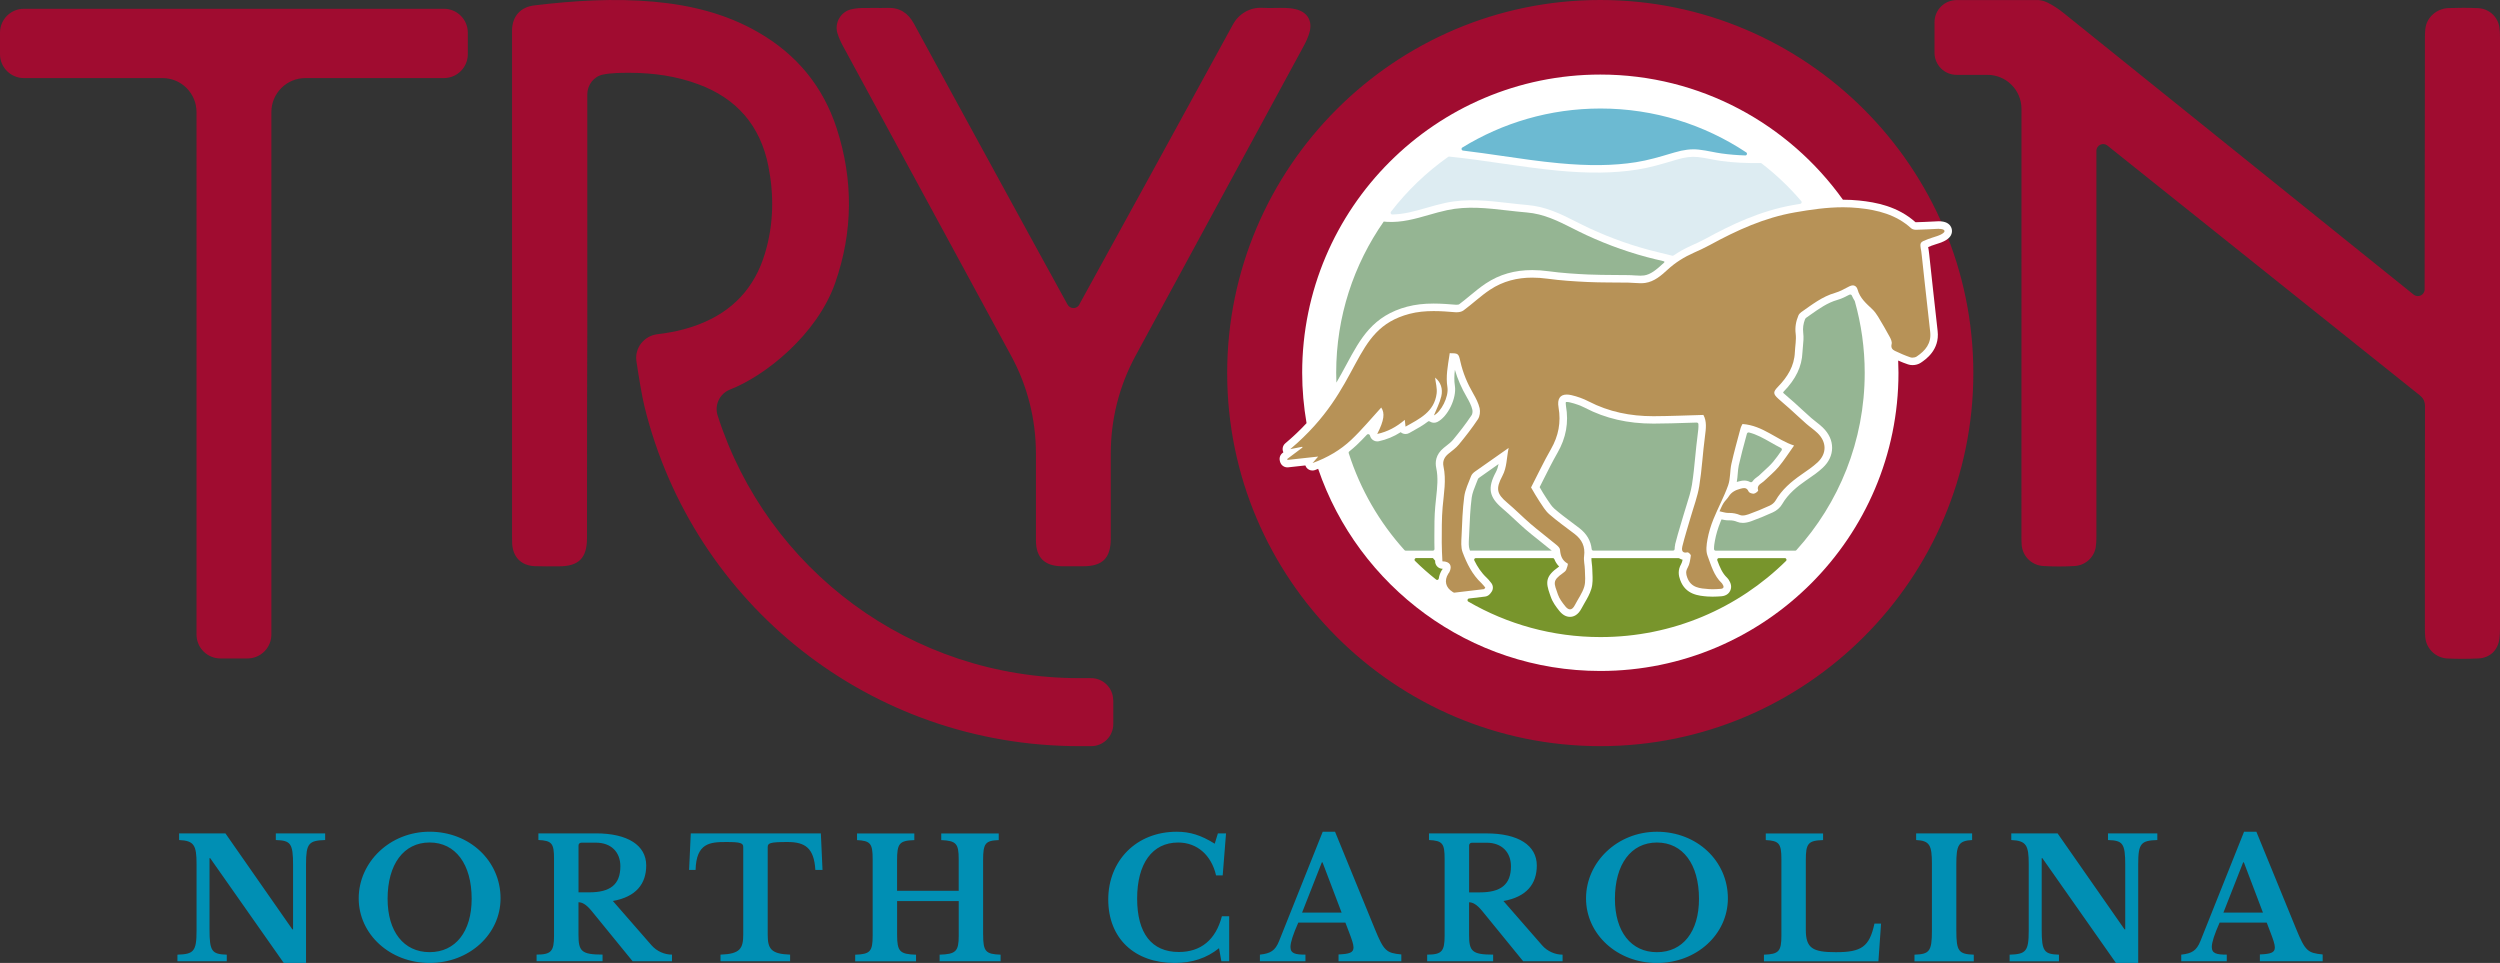
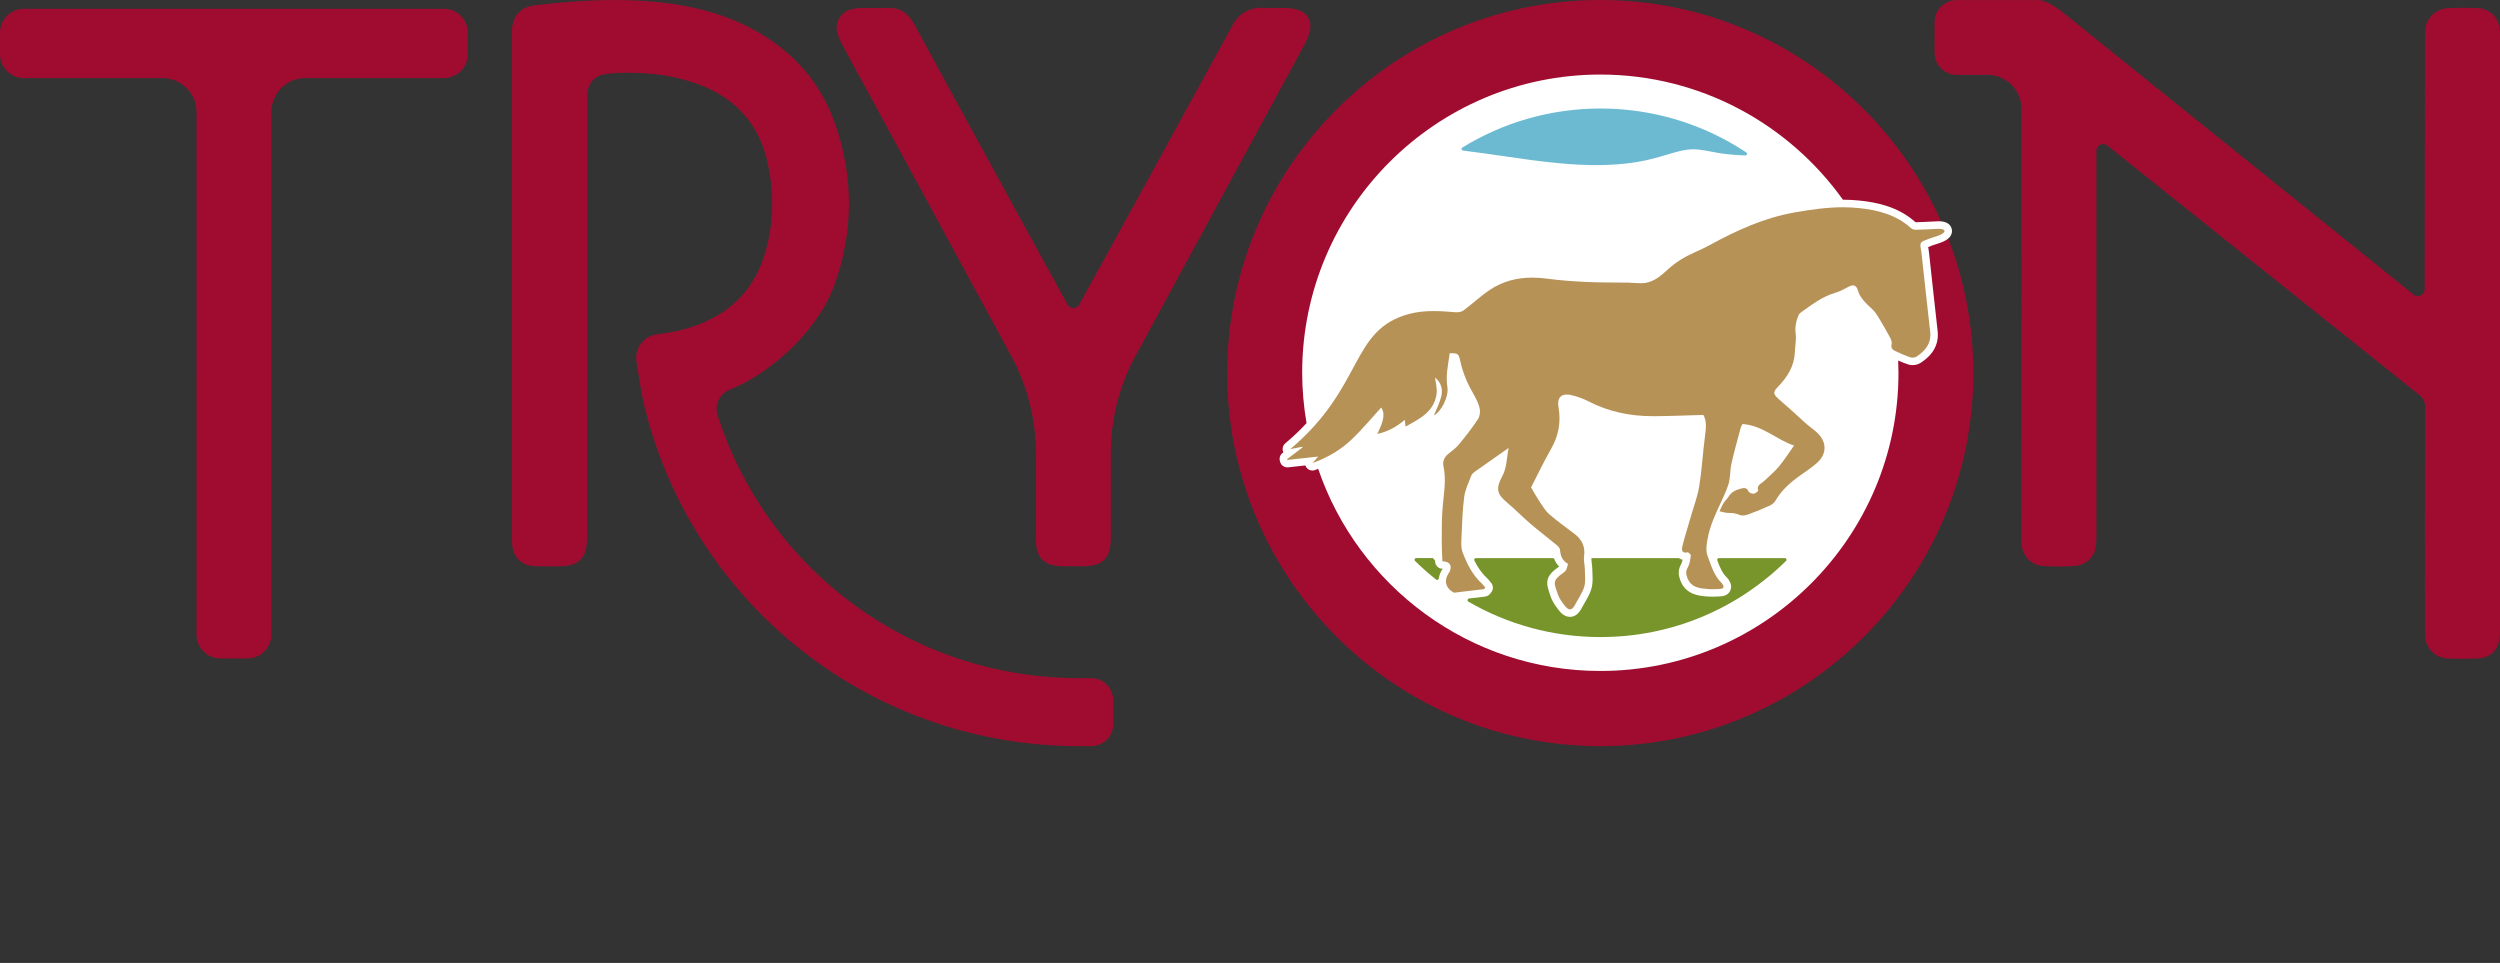
<svg xmlns="http://www.w3.org/2000/svg" id="a" viewBox="0 0 675 260">
  <rect x="0" y="0" width="675" height="260" fill="#333333" stroke="none" />
  <defs>
    <style>.b{fill:#fff;}.c{fill:#ddecf2;}.d{fill:#95b593;}.e{fill:#6cbad2;}.f{fill:#008fb4;}.g{fill:#78952c;}.h{fill:#b79257;}.i{fill:#a00c30;}</style>
  </defs>
  <path class="i" d="M432.07,201.46c-55.54,0-100.73-45.19-100.73-100.73S376.53,0,432.07,0s100.73,45.19,100.73,100.73-45.19,100.73-100.73,100.73Zm-131.48-12.4v6.43c0,3.3-2.67,5.97-5.97,5.97h-3.21c-56.43,0-104.21-38.32-117.36-91.54-.73-2.91-1.57-8.11-2.21-12.37-.54-3.62,2.07-6.89,5.71-7.32,2.32-.27,4.63-.68,6.92-1.28,1.58-.42,3.09-.9,4.54-1.49,8.65-3.4,14.75-9.6,17.57-19.17,2.3-7.71,2.44-15.57,.88-23.45-2.17-10.93-8.56-18.29-18.97-22.11-5.91-2.19-12.06-3.05-18.33-3.07-2.46,0-5.08,0-7.38,.48-2.49,.52-4.21,2.81-4.21,5.36V90.21l-.06,19.98v1.89c0,11.05,0,22.09-.02,33.15,0,5.45-2.2,7.68-7.62,7.68-2.13,0-4.26,.04-6.39-.04-3.65-.11-5.95-2.35-6.19-5.97-.04-.68-.04-1.34-.04-2.02V9.47c0-.5-.02-1.01,0-1.51,.17-3.69,2.33-6.04,6-6.5,10.76-1.29,21.56-1.98,32.37-.99,9.86,.9,19.34,3.21,28,8.19,10.41,5.95,17.61,14.64,21.3,26.04,4.5,13.88,4.41,27.82-.39,41.59-4.87,14.05-18.95,25.21-28.39,28.87l-.04,.02c-2.78,1.09-4.25,4.16-3.34,7,13.34,41.61,52.16,70.92,97.62,70.92h3.21c3.3,0,5.97,2.67,5.97,5.97Zm-9.18-106.85c6.28-11.39,29.4-53.44,41.49-75.61,1.56-2.87,4.61-4.67,7.88-4.49,2.06,.12,4.13-.02,6.2,.03,.95,.02,1.91,.12,2.83,.34,3.2,.76,4.65,3.17,3.73,6.35-.38,1.33-1,2.61-1.67,3.84-15.1,27.82-30.21,55.62-45.3,83.44-4.37,8.06-6.65,17.08-6.66,26.25,0,7.68,0,15.36,0,23.04,0,5.28-2.2,7.48-7.44,7.49-1.91,0-3.81,.01-5.72,0-4.71-.03-7.05-2.33-7.05-7.02-.01-7.83,0-15.66,0-23.49-.01-9.17-2.29-18.19-6.66-26.25-15.09-27.83-30.22-55.65-45.32-83.48-.65-1.19-1.25-2.44-1.63-3.73-.8-2.72,.86-5.67,3.61-6.37,1.02-.26,2.11-.37,3.17-.39,2.24-.06,4.49,.04,6.73-.03,3.35-.12,5.61,1.4,7.18,4.3,6.71,12.36,13.46,24.69,20.2,37.03,5.94,10.89,17.09,31.24,21.25,38.77,.7,1.27,2.51,1.26,3.21,0Zm383.58,87.68c0,.84-.04,1.68-.14,2.52-.39,3.12-2.53,5.23-5.7,5.37-2.75,.13-5.52,.13-8.27,.02-3.16-.13-5.74-2.55-6.06-5.7-.08-.78-.1-1.57-.1-2.35,0-11.67-.03-48.28,.03-59.94,0-1.36-.37-2.25-1.45-3.11-24.95-19.94-72.04-57.62-84.3-67.4-1.2-.96-2.97-.11-2.97,1.43,0,15.39,0,73.8,0,104.21,0,.94-.03,1.9-.18,2.83-.47,2.78-2.84,4.88-5.66,5.05s-5.69,.17-8.52,0c-3.1-.18-5.58-2.61-5.82-5.71-.06-.76-.06-1.52-.06-2.29,0-38.48,0-76.95,.01-115.43,0-5.07-4.11-9.18-9.18-9.18h-8.33c-3.3,0-5.97-2.67-5.97-5.97V5.99c0-3.3,2.67-5.97,5.97-5.97h22.2v.02c.73,.04,1.53,.26,2.38,.68,1.54,.76,3.01,1.75,4.35,2.83,27.98,22.5,81.33,65.44,94.45,75.99,1.2,.96,2.98,.12,2.98-1.41,.04-11.84,.07-48.39,.08-67.8,0-.84,.02-1.68,.11-2.52,.34-3.16,3.07-5.5,6.25-5.63,2.66-.1,5.33-.1,7.99,.02,2.93,.13,5.36,2.31,5.76,5.22,.12,.86,.16,1.73,.16,2.6,0,44.98,0,114.91,0,159.89ZM6.45,2.37H119.86c3.56,0,6.45,2.89,6.45,6.45v5.81c0,3.56-2.89,6.45-6.45,6.45h-37.41c-5.07,0-9.18,4.11-9.18,9.18V171.33c0,3.56-2.89,6.45-6.45,6.45h-7.31c-3.56,0-6.45-2.89-6.45-6.45V30.26c0-5.07-4.11-9.18-9.18-9.18H6.45c-3.56,0-6.45-2.89-6.45-6.45v-5.81C0,5.26,2.89,2.37,6.45,2.37Z" />
-   <path class="f" d="M76.62,260l-19.87-28.3h-.18v19.29c0,5.92,.67,6.64,4.66,6.77v1.79h-13.32v-1.79c4.4-.13,5.16-.9,5.16-6.46v-18.03c0-5.07-.67-6.28-4.71-6.46v-1.79h12.51l18.08,25.92h.18v-17.36c0-5.92-.67-6.64-4.66-6.77v-1.79h13.32v1.79c-4.4,.13-5.16,.9-5.16,6.46v26.73h-6.01Zm58.53-17.45c0,9.73-8.48,17.45-19.15,17.45s-19.15-7.71-19.15-17.45,8.39-17.99,19.15-17.99,19.15,7.85,19.15,17.99Zm-7.8,.13c0-9.33-4.35-15.21-11.35-15.21s-11.35,5.88-11.35,15.21c0,8.84,4.35,14.4,11.35,14.4s11.35-5.56,11.35-14.4Zm38.12,.58l10.41,11.93c1.44,1.66,3.54,2.56,5.56,2.56v1.79h-10.63l-11.12-13.64c-1.48-1.79-2.56-2.29-3.5-2.29v8.79c0,4.44,.81,5.34,6.5,5.34v1.79h-17.81v-1.79c3.95,0,4.71-.9,4.71-5.11v-20.72c0-4.17-.54-4.93-4.22-5.11v-1.79h15.52c8.61,0,13.59,3.23,13.59,8.66,0,4.98-2.74,8.48-9.02,9.6Zm-9.28-2.33h2.92c5.61,0,8.39-2.06,8.39-7.04,0-3.81-2.47-6.37-6.59-6.37h-3.9c-.49,0-.81,.31-.81,.76v12.65Zm65.89-6.05h-1.93c-.36-5.92-2.74-7.54-7.53-7.54s-5.34,.31-5.34,1.39v23.5c0,3.86,.76,5.34,6.05,5.52v1.79h-18.79v-1.79c5.34-.18,6.14-1.66,6.14-5.52v-23.5c0-1.08-.63-1.39-4.62-1.39-4.35,0-8.07,.27-8.25,7.54h-1.75l.45-9.87h35.12l.45,9.87Zm43.37,17.45c0,4.57,.67,5.29,4.71,5.43v1.79h-16.46v-1.79c4.39-.13,5.16-.9,5.16-5.11v-9.37h-16.64v9.06c0,4.57,.72,5.29,5.11,5.43v1.79h-16.42v-1.79c4.04-.13,4.71-.9,4.71-5.11v-20.72c0-4.17-.58-4.93-4.22-5.11v-1.79h15.47v1.79c-4.04,.13-4.66,.9-4.66,5.43v8.25h16.64v-8.57c0-4.17-.67-4.93-4.71-5.11v-1.79h15.52v1.79c-3.63,.13-4.22,.9-4.22,5.43v20.09Zm63.38-27.32h2.2l-.9,11.35h-1.79c-1.26-5.47-5.11-8.88-10.23-8.88-7.04,0-11.08,5.74-11.08,15.12s3.9,14.44,11.26,14.44c5.92,0,9.96-3.27,11.62-9.64h1.97v12.15h-2.11l-.63-3.54c-3.32,2.69-7.31,3.99-11.97,3.99-10.9,0-17.94-6.68-17.94-17.13s7.54-18.3,18.48-18.3c3.63,0,6.59,.94,10.27,3.23l.85-2.78Zm34.4,24.09h-12.69c-1.43,3.23-2.11,5.34-2.11,6.59,0,1.79,1.35,2.06,4.04,2.06v1.79h-12.29v-1.79c2.87-.31,4.13-1.08,5.16-3.63l11.8-29.56h3.32l10.72,26.19c2.47,6.05,3.14,6.55,7.18,6.95v1.84h-16.95v-1.84c2.87-.13,4.04-.45,4.04-1.88,0-.85-.45-2.15-1.17-4.04l-1.03-2.69Zm-11.66-2.69h10.67l-5.16-13.59h-.18l-5.34,13.59Zm54.36-3.14l10.41,11.93c1.43,1.66,3.54,2.56,5.56,2.56v1.79h-10.63l-11.12-13.64c-1.48-1.79-2.56-2.29-3.5-2.29v8.79c0,4.44,.81,5.34,6.5,5.34v1.79h-17.81v-1.79c3.95,0,4.71-.9,4.71-5.11v-20.72c0-4.17-.54-4.93-4.22-5.11v-1.79h15.52c8.61,0,13.59,3.23,13.59,8.66,0,4.98-2.74,8.48-9.02,9.6Zm-9.28-2.33h2.92c5.6,0,8.39-2.06,8.39-7.04,0-3.81-2.47-6.37-6.59-6.37h-3.9c-.49,0-.81,.31-.81,.76v12.65Zm69.88,1.62c0,9.73-8.48,17.45-19.15,17.45s-19.15-7.71-19.15-17.45,8.39-17.99,19.15-17.99,19.15,7.85,19.15,17.99Zm-7.8,.13c0-9.33-4.35-15.21-11.35-15.21s-11.35,5.88-11.35,15.21c0,8.84,4.35,14.4,11.35,14.4s11.35-5.56,11.35-14.4Zm48.44,16.86h-30.9v-1.79c3.99-.13,4.71-.9,4.71-5.11v-20.72c0-4.17-.63-4.93-4.22-5.11v-1.79h15.47v1.79c-4.04,.13-4.66,.9-4.66,5.43v18.79c0,5.02,1.88,6.05,8.12,6.05,6.91,0,9.06-1.44,10.41-7.71h1.79l-.72,10.18Zm25.75,0h-16.01v-1.79c4.04-.13,4.71-.9,4.71-6.46v-18.03c0-5.07-.58-6.28-4.26-6.46v-1.79h15.11v1.79c-3.68,.18-4.26,1.39-4.26,6.46v18.03c0,5.56,.67,6.32,4.71,6.46v1.79Zm38.39,.45l-19.87-28.3h-.18v19.29c0,5.92,.67,6.64,4.66,6.77v1.79h-13.32v-1.79c4.4-.13,5.16-.9,5.16-6.46v-18.03c0-5.07-.67-6.28-4.71-6.46v-1.79h12.51l18.08,25.92h.18v-17.36c0-5.92-.67-6.64-4.66-6.77v-1.79h13.32v1.79c-4.39,.13-5.16,.9-5.16,6.46v26.73h-6.01Zm40.68-10.9h-12.69c-1.43,3.23-2.11,5.34-2.11,6.59,0,1.79,1.35,2.06,4.04,2.06v1.79h-12.29v-1.79c2.87-.31,4.13-1.08,5.16-3.63l11.8-29.56h3.32l10.72,26.19c2.47,6.05,3.14,6.55,7.18,6.95v1.84h-16.95v-1.84c2.87-.13,4.04-.45,4.04-1.88,0-.85-.45-2.15-1.17-4.04l-1.03-2.69Zm-11.66-2.69h10.67l-5.16-13.59h-.18l-5.34,13.59Z" />
  <g>
    <path class="b" d="M521.37,66.39c.35-.13,.77-.27,1.21-.41,1.41-.44,2.87-.9,3.79-1.92,.68-.75,.85-1.77,.46-2.66-.49-1.1-1.62-1.66-3.36-1.66-.03,0-.06,0-.09,0-.55,.03-1.09,.05-1.64,.08-1.48,.07-3,.15-4.49,.18h0s-.04,0-.06,0c-4.8-4.3-10.65-5.39-15.22-5.86-1.41-.14-2.88-.22-4.38-.22-14.61-20.43-38.52-33.79-65.5-33.79-44.39,0-80.5,36.11-80.5,80.5,0,4.64,.42,9.19,1.18,13.62-1.65,1.78-3.54,3.6-5.74,5.45-.7,.59-.92,1.59-.52,2.42h0l-.21,.17c-.66,.49-.95,1.34-.74,2.14l.02,.09,.05,.17c.24,.89,1.05,1.5,1.95,1.5,.07,0,.15,0,.22-.01l4.26-.47,.38-.04c.06,.17,.14,.34,.25,.5,.39,.56,1.01,.87,1.66,.87,.23,0,.47-.04,.7-.12,.29-.11,.56-.23,.85-.34,10.82,31.7,40.87,54.58,76.19,54.58,44.39,0,80.5-36.11,80.5-80.5,0-1.11-.04-2.21-.08-3.31,.94,.41,1.82,.76,2.67,1.04,.37,.12,.77,.19,1.2,.19,.82,0,1.64-.23,2.24-.64,1.27-.85,5.14-3.45,4.54-8.58-.4-3.38-.77-6.83-1.13-10.17l-.4-3.66c-.15-1.35-.29-2.69-.44-4.04l-.29-2.69-.03-.26c-.03-.33-.07-.71-.14-1.09-.04-.25-.09-.51-.13-.73,.21-.09,.47-.18,.71-.28l.08-.03Z" />
-     <path class="c" d="M460.71,64.35c6.55-3.57,14.48-7.43,23.58-9.01,.59-.1,1.19-.2,1.79-.3,.34-.06,.5-.47,.27-.73-3.21-3.76-6.8-7.18-10.72-10.2-.08-.06-.18-.09-.28-.09-3.68,.06-7.31-.09-10.77-.58-.92-.13-1.83-.31-2.72-.48-1.18-.23-2.3-.44-3.44-.56-1.7-.18-3.52,.04-5.7,.7l-.72,.21c-3.21,.96-6.54,1.95-9.99,2.49-6.22,.97-13.02,1.06-21.38,.27-5.12-.48-10.3-1.24-15.3-1.96-4.61-.67-9.3-1.35-14.02-1.83-.11-.01-.22,.02-.31,.08-5.86,4.14-11.08,9.14-15.45,14.82-.22,.29-.01,.73,.36,.73,3.13-.05,6.13-.89,9.27-1.8,1.67-.48,3.39-.97,5.16-1.35,5.76-1.22,11.46-.57,16.97,.06,1.66,.19,3.37,.39,5.06,.53,5.07,.43,9,2.4,13.15,4.5,1.18,.59,2.38,1.2,3.63,1.78,5.98,2.77,12.14,4.93,18.33,6.42,1.33,.32,2.68,.66,4.03,.99,.12,.03,.25,0,.35-.06,1.42-.97,2.95-1.84,4.65-2.6,1.29-.57,2.79-1.26,4.2-2.03Z" />
    <path class="e" d="M420.81,44.06c8.19,.77,14.82,.69,20.88-.26,3.32-.52,6.43-1.45,9.72-2.43l.72-.21c2.45-.73,4.51-.98,6.49-.77,1.23,.13,2.44,.36,3.61,.59,.86,.17,1.75,.34,2.62,.46,2.07,.29,4.2,.46,6.38,.53,.44,.01,.63-.57,.26-.82-11.28-7.48-24.81-11.85-39.36-11.85-13.68,0-26.45,3.87-37.31,10.54-.36,.22-.23,.77,.19,.82,3.57,.43,7.11,.94,10.61,1.45,4.98,.73,10.13,1.48,15.2,1.95Z" />
-     <path class="d" d="M418.94,148.66h-22.03c-.04-.1-.08-.2-.12-.3-.29-.77-.23-1.93-.17-3.05l.03-.54,.06-1.31c.13-3.01,.26-6.12,.65-9.09,.16-1.21,.67-2.47,1.21-3.81,.17-.43,.35-.86,.51-1.29,.04-.05,.15-.18,.36-.33,1.7-1.21,3.41-2.41,5.18-3.65-.16,.8-.38,1.53-.75,2.22-2.27,4.24-1.83,6.7,1.76,9.74,1.11,.94,2.22,1.97,3.29,2.97,.97,.9,1.97,1.84,3,2.73,1.09,.94,2.22,1.84,3.31,2.7,.86,.68,1.75,1.39,2.6,2.1,.18,.15,.37,.3,.57,.45,.16,.12,.37,.29,.55,.44Zm33.33-1.64c.46-1.85,1.01-3.68,1.54-5.46,.25-.83,.5-1.67,.74-2.5,.25-.86,.52-1.72,.78-2.55,.61-1.93,1.19-3.76,1.49-5.61,.4-2.48,.65-5.05,.89-7.54,.19-1.91,.38-3.89,.64-5.84,.15-1.12,.28-2.14,.22-3.03-.02-.23-.24-.4-.46-.4-.76,.02-1.52,.05-2.28,.07-3.02,.1-6.14,.2-9.21,.21h-.28c-6.84,0-12.83-1.38-18.3-4.21-1.27-.66-2.72-1.18-4.18-1.52-.32-.07-.6-.11-.83-.11-.12,0-.2,.01-.25,.02-.03,.13-.08,.45,.03,1.07,.77,4.47,.03,8.59-2.28,12.62-1.36,2.37-2.59,4.84-3.79,7.22-.35,.7-.7,1.39-1.04,2.07,.07,.11,.13,.23,.2,.34,.51,.88,.95,1.64,1.44,2.36,.16,.24,.32,.48,.48,.73,.6,.91,1.17,1.78,1.83,2.36,1.51,1.32,3.18,2.56,4.79,3.77,.65,.49,1.3,.97,1.95,1.47,2.02,1.54,3.13,3.46,3.36,5.7,.02,.23,.21,.4,.43,.4h21.53c.24,0,.44-.19,.44-.43,0-.36,.04-.76,.15-1.21Zm19.94-30.25c-.23-.06-.47,.09-.54,.32l-.25,.92c-.68,2.5-1.38,5.09-1.95,7.64-.15,.67-.21,1.42-.28,2.22-.06,.74-.12,1.5-.26,2.26,.18-.05,.34-.1,.51-.14,.39-.1,.92-.24,1.5-.24,.41,0,.99,.07,1.57,.39,.23,.13,.52,.06,.66-.15,.43-.63,1.01-1.03,1.33-1.26,.13-.09,.28-.2,.34-.25,.45-.43,.91-.86,1.38-1.28,.92-.84,1.79-1.63,2.51-2.49,.79-.94,1.54-1.99,2.3-3.1,.15-.22,.07-.53-.17-.65-.93-.47-1.82-.98-2.7-1.48-1.97-1.12-3.85-2.2-5.96-2.72Zm-92.18-33.99c2.08-.55,4.39-.82,7.04-.82,2.09,0,4.21,.17,6.03,.32,.06,0,.12,0,.19,0,.35,0,.6-.07,.64-.09,.97-.72,1.9-1.49,2.88-2.3,1.39-1.15,2.82-2.33,4.38-3.37,3.66-2.42,7.75-3.6,12.51-3.6,1.39,0,2.87,.11,4.38,.31,3.72,.51,7.46,.73,10.63,.88,2.42,.11,4.9,.12,7.3,.14,1.22,0,2.45,.01,3.67,.03,.56,0,1.11,.05,1.64,.08,.56,.04,1.09,.07,1.59,.07,.38,0,.7-.02,.99-.06,1.79-.26,3.31-1.55,4.97-3.07,.24-.22,.61-.46,.52-.64s-1.52-.44-2.4-.65c-6.31-1.52-12.6-3.72-18.7-6.55-1.27-.59-2.49-1.2-3.69-1.81-3.98-2-7.74-3.9-12.42-4.29-1.72-.14-3.45-.34-5.12-.53-5.6-.64-10.88-1.25-16.32-.09-1.7,.36-3.39,.84-5.02,1.31-3.57,1.03-7.27,2.08-11.23,1.85-.29-.02-.59-.05-.88-.08-8.08,11.57-12.84,25.63-12.84,40.82,0,.89,.03,1.78,.06,2.66,.98-1.67,1.85-3.29,2.7-4.86,3.81-7.08,7.11-13.19,16.5-15.67Zm7.25,61.76c0-2.55,0-5.19,.24-7.82,.07-.76,.15-1.51,.23-2.27,.31-2.83,.6-5.5,.03-8.12-.31-1.46-.21-3.59,2.05-5.42,.21-.17,.42-.33,.63-.5,.73-.57,1.41-1.11,1.9-1.71,1.47-1.78,3.36-4.15,5.01-6.65,.17-.25,.28-.95,.17-1.42-.26-1.15-.9-2.34-1.48-3.35-1.45-2.5-2.52-4.95-3.24-7.43-.17,1.46-.23,2.89,0,4.32,.52,3.34-1.91,8.35-4.74,9.76-.29,.14-.59,.21-.9,.21-.4,0-.79-.12-1.13-.34-.15-.1-.34-.11-.48,0-1.35,1.05-2.85,1.88-4.28,2.67-.27,.15-.54,.3-.8,.45-.31,.17-.65,.26-.99,.26-.32,0-.63-.07-.92-.22-.15-.08-.28-.17-.4-.27-1.86,1.19-3.78,1.98-5.88,2.44-.14,.03-.29,.05-.43,.05-.62,0-1.21-.28-1.6-.78-.18-.24-.31-.5-.37-.78-.09-.4-.57-.54-.85-.24-.91,.97-1.84,1.93-2.81,2.84-.62,.58-1.26,1.13-1.93,1.66-.15,.12-.21,.31-.15,.49,3.13,9.81,8.31,18.7,15.05,26.16,.09,.09,.21,.15,.34,.15h7.32c.25,0,.45-.21,.44-.46-.02-.58-.03-1.17-.03-1.76,0-.63,0-1.26,0-1.9Zm112.11-65c-1.03,.54-2.09,1.1-3.31,1.44-2.67,.76-4.93,2.36-7.32,4.05-.38,.27-.77,.54-1.15,.81l-.23,.29c-.5,1.27-.66,2.46-.51,3.73,.16,1.28,.04,2.5-.08,3.69-.05,.55-.11,1.07-.13,1.58-.15,3.83-1.77,7.21-5.1,10.64-.13,.13-.13,.27-.02,.37,.49,.45,1,.88,1.51,1.32,.48,.41,.97,.83,1.44,1.25,.65,.58,1.29,1.18,1.93,1.77,.86,.79,1.75,1.61,2.64,2.39,.38,.33,.79,.65,1.22,.99,.62,.48,1.25,.97,1.86,1.56,1.67,1.61,2.55,3.52,2.53,5.52-.01,1.96-.88,3.81-2.51,5.34-1.27,1.19-2.67,2.16-4.03,3.09l-.58,.4c-2.24,1.55-4.74,3.53-6.38,6.37-.51,.89-1.44,1.71-2.49,2.19-1.97,.9-3.93,1.71-5.85,2.4-.83,.3-1.6,.45-2.29,.45-.55,0-1.05-.1-1.49-.28-.68-.29-1.31-.41-2.09-.41h-.3c-.68,0-1.3-.13-1.85-.26-.09,.22-.19,.44-.28,.67-.7,1.73-1.21,3.45-1.51,5.12-.08,.44-.25,1.37-.24,2.21,0,.25,.2,.45,.45,.45h21.47c.13,0,.25-.05,.33-.15,11.46-12.66,18.44-29.45,18.44-47.86,0-6.71-.94-13.19-2.67-19.34-.01-.04-.03-.08-.05-.11-.28-.44-.54-.91-.75-1.42-.1-.24-.38-.35-.61-.23Z" />
    <path class="g" d="M389.33,153.86c-.47,.77-.75,1.56-.86,2.34-.05,.34-.44,.51-.71,.29-1.99-1.58-3.9-3.26-5.71-5.05-.28-.28-.08-.76,.32-.76h4.52l.6,.7c-.1,1.19,.83,2.19,2,2.19h.06c-.07,.1-.14,.19-.2,.29Zm77.52,2.85c.83,1.3,.54,2.32,.29,2.83-.25,.5-.89,1.35-2.41,1.46-.72,.05-1.53,.1-2.35,.1-.42,0-.8-.01-1.18-.04h-.12c-2.38-.19-5.98-.46-7.42-4.44-.43-1.18-.73-2.62,.26-4.34,.17-.3,.29-.7,.38-1.15-.32-.08-.61-.2-.87-.37-.07-.04-.15-.07-.23-.07h-23.51c-.02,.41,.03,.88,.09,1.4,.07,.53,.13,1.07,.14,1.66,0,.35,.02,.71,.04,1.07,.06,1.3,.13,2.76-.3,4.19-.42,1.39-1.12,2.58-1.79,3.73-.3,.52-.59,1.01-.84,1.5-.98,1.91-2.25,2.31-3.14,2.31-1.05,0-2.02-.55-2.88-1.62-.9-1.12-1.81-2.34-2.3-3.78-.09-.26-.18-.51-.26-.74-1.12-3.17-1.23-4.82,2.41-7.37,.04-.03,.08-.05,.11-.08-.62-.61-1.02-1.29-1.29-1.98-.07-.17-.23-.29-.41-.29h-20.8c-.33,0-.55,.34-.4,.64,.82,1.67,1.88,3.32,3.35,4.68,.37,.34,.66,.7,.91,1.02,.09,.11,.17,.22,.26,.32,.64,.74,.65,1.84,.03,2.59-.02,.03-.04,.06-.06,.08-.16,.23-.64,.94-1.61,1.06-1.5,.19-2.94,.36-4.34,.52-.42,.05-.54,.61-.17,.83,10.5,6.09,22.69,9.58,35.7,9.58,19.52,0,37.21-7.85,50.09-20.56,.28-.28,.08-.76-.32-.76h-17.82c-.31,0-.52,.31-.42,.6,.66,1.81,1.35,3.49,2.64,4.7,.29,.27,.45,.56,.55,.74Z" />
    <path class="h" d="M523.52,61.77c-2.07,.1-4.12,.22-6.18,.27h-.05c-.44,0-.97-.13-1.27-.4-4.03-3.68-9.02-4.94-14.21-5.47-1.4-.14-2.8-.21-4.19-.21-4.34,0-8.65,.62-12.98,1.38-8.28,1.44-15.7,4.84-22.96,8.8-1.41,.77-2.88,1.45-4.35,2.1-2.6,1.16-4.97,2.62-7.08,4.57-1.74,1.6-3.6,3.22-6.04,3.58-.42,.06-.85,.08-1.28,.08-1.08,0-2.17-.14-3.26-.16-3.68-.06-7.36,0-11.04-.17-3.61-.17-7.23-.4-10.81-.89-1.39-.19-2.76-.29-4.11-.29-4.03,0-7.86,.93-11.39,3.26-2.52,1.67-4.74,3.8-7.18,5.6-.47,.35-1.19,.49-1.85,.49-.12,0-.24,0-.36-.01-1.95-.17-3.91-.31-5.86-.31-2.2,0-4.39,.19-6.52,.75-16.15,4.27-12.1,19.62-32.19,36.53,1.08-.21,2.15-.43,3.23-.64l.09,.19c-1.38,1.03-2.75,2.07-4.13,3.1l.07,.26c2.71-.3,5.42-.59,8.29-.91-.49,.57-.92,1.06-1.52,1.76,4.04-1.48,7.53-3.52,10.45-6.28,2.89-2.73,5.44-5.83,8.09-8.72,1.02,1.52,.8,3.44-1.08,7.14,2.8-.61,5.15-1.87,7.44-3.81,.07,.66,.13,1.16,.2,1.83,3.75-2.1,7.76-3.96,8.4-8.93,.18-1.43-.27-2.95-.42-4.31,1.52,1.2,2.16,3.04,1.68,5.05-.44,1.83-1.35,3.56-1.99,5.16,1.89-.94,4.06-4.99,3.64-7.64-.46-2.91,.1-5.69,.53-8.51,.03-.22,.06-.43,.09-.64h.08c2.26,0,2.32,.1,2.8,2.25,.69,3.08,1.9,5.95,3.49,8.68,.71,1.23,1.39,2.55,1.71,3.91,.21,.93,.06,2.21-.46,2.98-1.57,2.37-3.33,4.62-5.14,6.82-.79,.96-1.84,1.7-2.81,2.49-1.11,.9-1.65,2-1.35,3.43,.79,3.68,.09,7.32-.23,10.98-.28,3.17-.22,6.37-.24,9.55-.01,1.7,.11,3.41,.18,5.1,2.04,.02,2.73,1.21,1.88,2.92-.08,.16-.21,.29-.31,.45-1.14,1.87-.7,3.71,1.16,4.87,.14,.09,.3,.22,.45,.22h.02c2.67-.3,5.35-.62,8.02-.95,.1-.01,.17-.2,.36-.42-.32-.38-.63-.81-1.01-1.17-2.5-2.32-3.97-5.31-5.13-8.4-.49-1.31-.34-2.92-.27-4.39,.15-3.53,.26-7.08,.72-10.58,.25-1.91,1.16-3.75,1.86-5.59,.18-.47,.63-.91,1.06-1.21,2.92-2.08,5.86-4.13,9.07-6.37-.57,2.69-.44,5.21-1.68,7.54-1.87,3.5-1.52,4.87,1.29,7.24,2.17,1.83,4.16,3.86,6.31,5.72,1.91,1.65,3.95,3.16,5.89,4.79,.79,.66,1.99,1.42,2.06,2.21,.14,1.68,.59,2.89,2.08,3.74,.14,.08-.17,1.12-.41,1.66-.15,.34-.51,.63-.84,.86-3.02,2.12-2.45,2.72-1.4,5.8,.39,1.15,1.2,2.2,1.97,3.17,.46,.58,.9,.86,1.3,.86,.49,0,.94-.41,1.34-1.21,.84-1.63,1.98-3.17,2.5-4.89,.43-1.44,.19-3.09,.17-4.65-.02-1.21-.37-2.44-.21-3.61,.35-2.57-.57-4.48-2.55-6-2.3-1.76-4.67-3.43-6.84-5.32-1.08-.94-1.84-2.27-2.66-3.48-.77-1.14-1.43-2.35-2.27-3.76,1.7-3.29,3.4-6.91,5.38-10.36,2.04-3.56,2.74-7.24,2.04-11.27-.39-2.25,.4-3.45,2.21-3.45,.38,0,.81,.05,1.28,.16,1.6,.37,3.2,.94,4.66,1.7,5.47,2.83,11.3,3.98,17.37,3.98,.09,0,.18,0,.27,0,4.41-.02,8.82-.22,13.32-.34,.96,1.72,.7,3.7,.43,5.76-.6,4.47-.82,8.99-1.54,13.44-.46,2.85-1.52,5.6-2.32,8.39-.76,2.63-1.59,5.24-2.25,7.89-.19,.78-.17,1.69,.85,1.69,.16,0,.35-.02,.57-.07,0,0,.02,0,.03,0,.25,0,.88,.63,.84,.88-.16,1.12-.31,2.33-.86,3.28-.56,.97-.45,1.7-.11,2.64,1.01,2.8,3.43,2.94,5.79,3.12,.34,.03,.68,.04,1.02,.04,.74,0,1.48-.05,2.21-.1,.82-.06,.99-.51,.54-1.19-.07-.11-.12-.25-.22-.34-2.15-2.02-2.88-4.82-3.86-7.42-.49-1.29-.28-2.95-.02-4.38,.34-1.88,.91-3.74,1.63-5.52,1.24-3.07,2.86-6.01,3.96-9.12,.64-1.81,.45-3.89,.88-5.8,.72-3.22,1.62-6.4,2.47-9.59,.14-.51,.44-.97,.52-1.15,5.56,.4,9.24,4.31,13.93,5.81-1.51,2.11-2.71,4.02-4.15,5.74-1.2,1.43-2.68,2.62-4.03,3.92-.71,.68-1.98,.99-1.52,2.47,.05,.17-.72,.82-1.16,.87-.04,0-.08,0-.12,0-.47,0-1.16-.26-1.29-.57-.31-.73-.73-.94-1.22-.94-.31,0-.64,.08-1,.18-1.29,.34-2.41,.88-3.15,2.07-.4,.65-1.01,1.17-1.41,1.81-.43,.69-.73,1.46-1.09,2.2,.79,.16,1.58,.45,2.37,.45,.02,0,.05,0,.07,0,.08,0,.15,0,.23,0,1.01,0,1.91,.17,2.88,.57,.21,.09,.45,.12,.7,.12,.53,0,1.12-.16,1.61-.33,1.93-.69,3.83-1.48,5.69-2.33,.61-.28,1.25-.79,1.58-1.36,1.71-2.97,4.22-5.1,6.98-7.02,1.5-1.05,3.05-2.07,4.38-3.31,2.53-2.38,2.48-5.51-.04-7.93-.94-.9-2.04-1.63-3.02-2.49-1.55-1.37-3.05-2.79-4.59-4.17-.97-.87-1.99-1.7-2.95-2.58-1.48-1.34-1.44-1.85-.07-3.27,2.52-2.6,4.38-5.54,4.53-9.31,.07-1.65,.42-3.33,.22-4.94-.22-1.78,.07-3.37,.73-4.95,.14-.35,.44-.68,.75-.9,2.9-2.02,5.68-4.23,9.19-5.23,1.35-.38,2.6-1.15,3.88-1.78,.31-.15,.6-.23,.87-.23,.64,0,1.11,.43,1.29,1.1,.62,2.34,2.33,3.77,3.96,5.32,.6,.57,1.12,1.27,1.55,1.98,1.11,1.83,2.18,3.68,3.2,5.56,.3,.56,.63,1.31,.49,1.86-.25,.99,.17,1.52,.88,1.86,1.37,.66,2.76,1.26,4.2,1.75,.16,.05,.35,.08,.55,.08,.4,0,.83-.11,1.12-.3,2.35-1.57,4.02-3.55,3.66-6.67-.54-4.61-1.03-9.23-1.54-13.84-.25-2.24-.48-4.49-.73-6.74-.04-.4-.08-.81-.15-1.21-.44-2.41-.43-2.38,1.92-3.28,1.43-.55,3.46-.94,4.22-1.79,.28-.31,.31-.94-1.41-.94Z" />
  </g>
</svg>